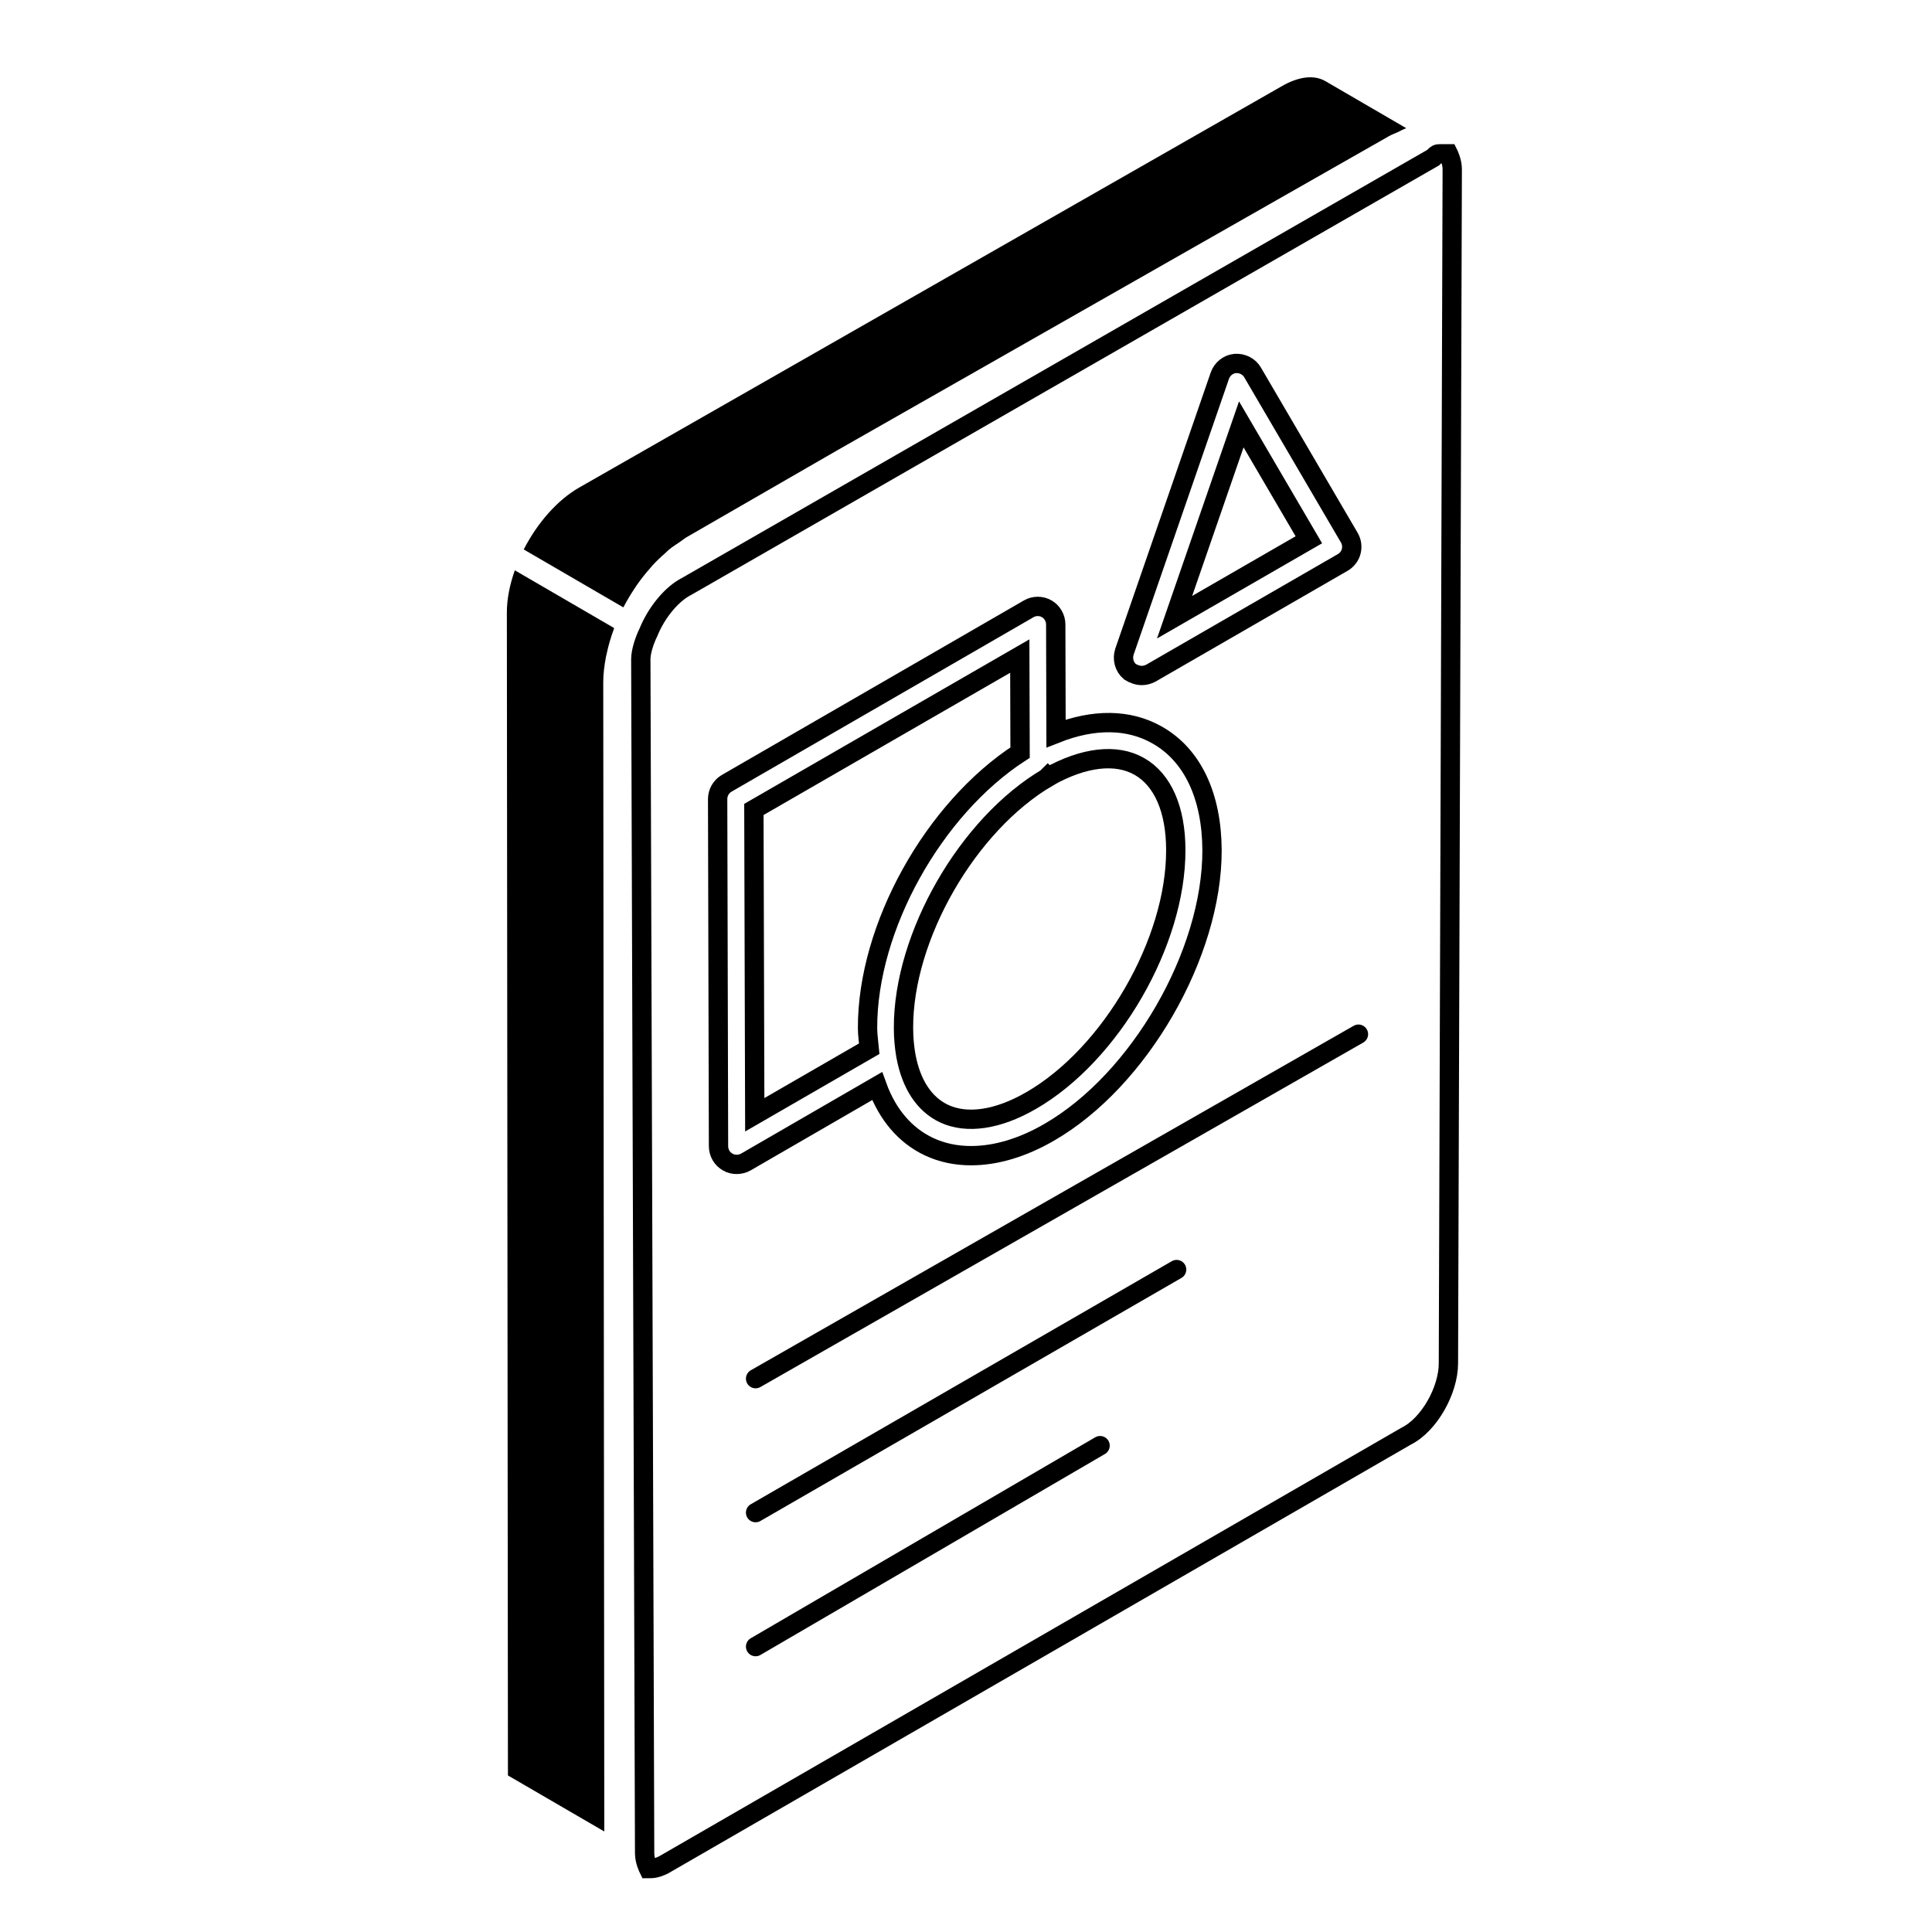
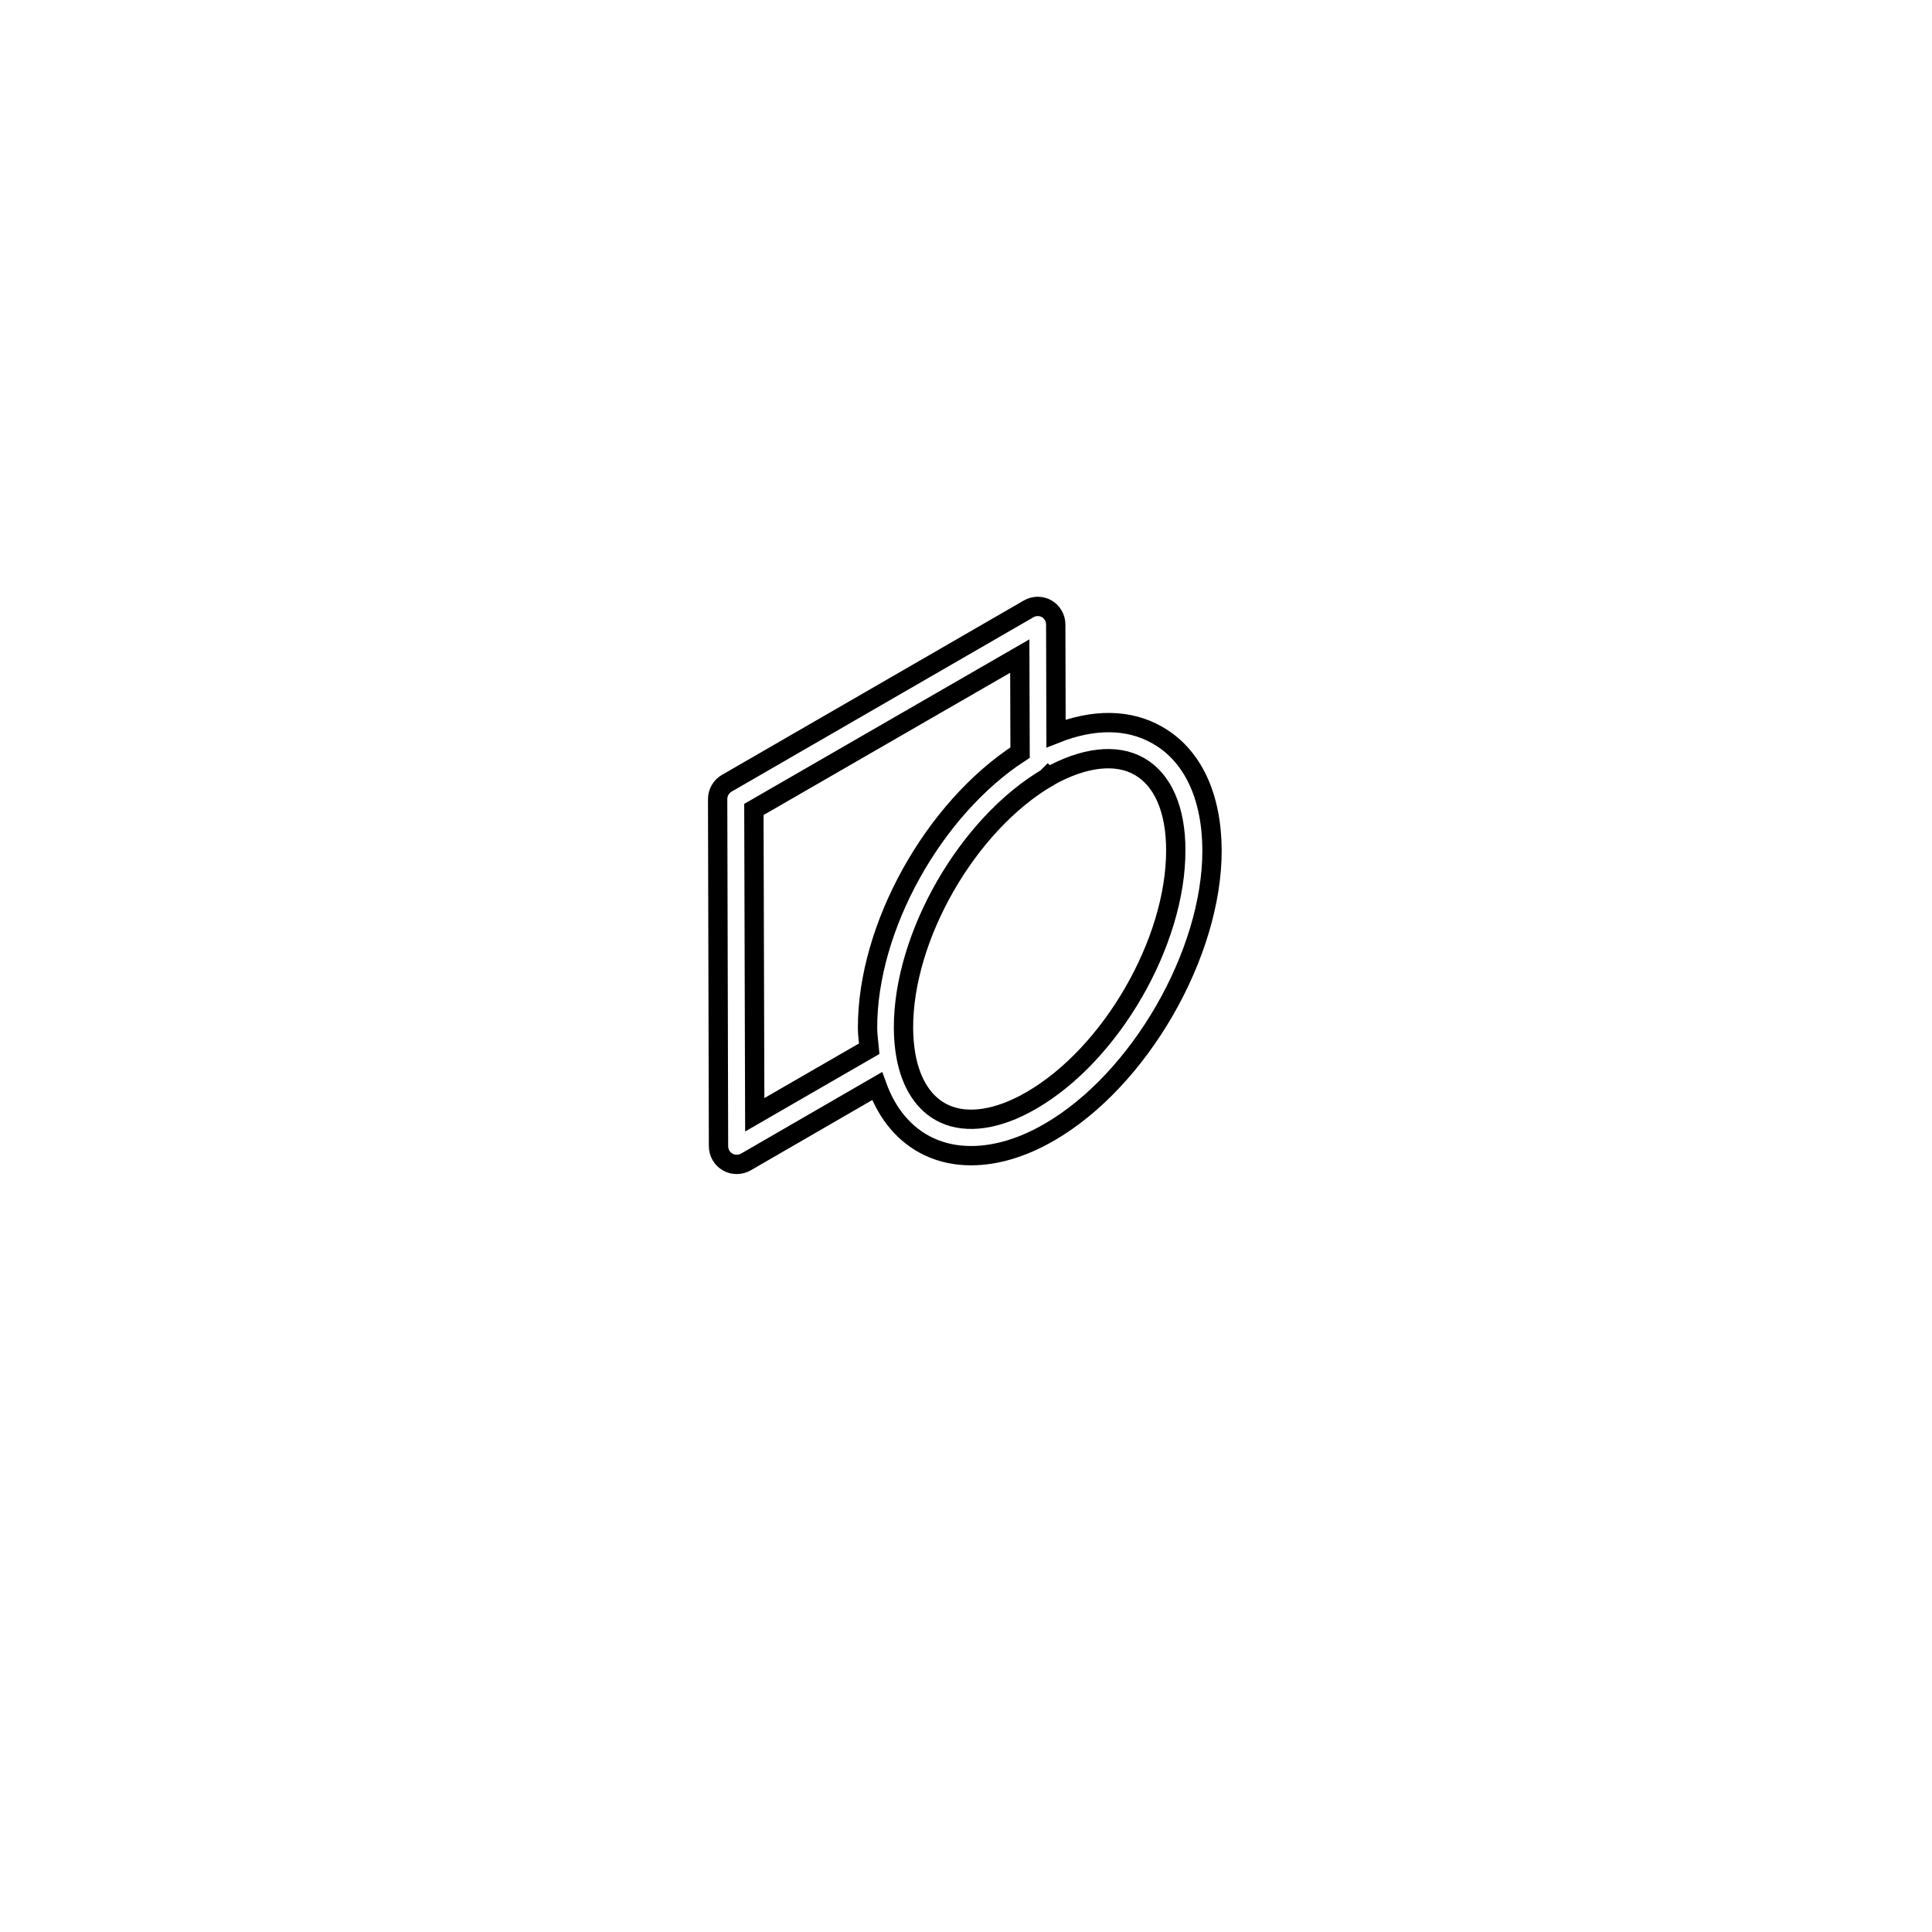
<svg xmlns="http://www.w3.org/2000/svg" width="100" height="100" viewBox="0 0 100 100" fill="none">
  <path d="M37.67 60.148C37.82 60.238 37.97 60.268 38.135 60.268C38.3 60.268 38.465 60.223 38.6 60.148L45.399 56.215C45.925 57.671 46.84 58.767 48.086 59.352C48.761 59.667 49.482 59.817 50.262 59.817C51.538 59.817 52.919 59.412 54.315 58.602C58.967 55.915 62.749 49.371 62.734 43.998C62.719 41.206 61.729 39.09 59.913 38.055C58.427 37.199 56.596 37.199 54.66 37.965L54.645 32.321C54.645 31.991 54.465 31.676 54.179 31.511C53.894 31.346 53.534 31.346 53.249 31.511L37.61 40.546C37.325 40.711 37.145 41.026 37.145 41.357L37.19 59.322C37.19 59.667 37.37 59.983 37.67 60.148ZM58.982 39.676C60.183 40.366 60.858 41.897 60.858 43.998C60.873 48.756 57.511 54.579 53.369 56.966C51.658 57.956 50.052 58.196 48.866 57.641C47.846 57.161 47.155 56.125 46.885 54.624C46.81 54.189 46.765 53.709 46.765 53.199C46.75 48.471 50.082 42.662 54.239 40.231L54.224 40.216L54.239 40.201L54.255 40.216C56.101 39.18 57.782 38.985 58.982 39.676ZM52.784 33.957L52.799 38.955C48.326 41.852 44.889 47.99 44.904 53.214C44.904 53.589 44.964 53.934 44.994 54.279L39.066 57.701L39.021 41.897L52.784 33.957Z" stroke="black" />
-   <path d="M59.102 34.963C59.267 34.963 59.417 34.918 59.567 34.843L69.503 29.11C69.713 28.989 69.878 28.779 69.938 28.539C69.998 28.299 69.968 28.044 69.833 27.819L64.835 19.279C64.655 18.964 64.294 18.784 63.934 18.814C63.574 18.844 63.259 19.099 63.139 19.444L58.201 33.732C58.081 34.108 58.186 34.513 58.486 34.768C58.681 34.888 58.891 34.963 59.102 34.963ZM64.249 21.965L67.746 27.939L60.797 31.946L64.249 21.965Z" stroke="black" />
-   <path d="M39.109 71.359L70.313 53.529M39.109 78.293L60.902 65.712M39.109 85.228L56.94 74.826" stroke="black" stroke-linecap="round" />
-   <path d="M32.295 31.383C32.475 31.04 32.674 30.71 32.891 30.391C32.916 30.355 32.938 30.317 32.963 30.281C33.181 29.97 33.414 29.676 33.662 29.397C33.693 29.361 33.722 29.322 33.753 29.287C33.978 29.042 34.215 28.818 34.459 28.606C34.519 28.553 34.576 28.491 34.637 28.441C34.82 28.291 35.013 28.169 35.204 28.042C35.321 27.963 35.434 27.866 35.553 27.797L43.32 23.317L71.883 7.053C72.037 6.964 72.187 6.914 72.339 6.844C72.489 6.774 72.641 6.686 72.788 6.635L68.607 4.203L68.604 4.202C68.02 3.858 67.205 3.956 66.311 4.481L29.973 25.239C28.868 25.871 27.822 27.046 27.109 28.44L32.262 31.437C32.272 31.418 32.285 31.401 32.295 31.383Z" fill="black" />
-   <path d="M31.787 32.508L26.647 29.519C26.372 30.294 26.23 31.051 26.235 31.738L26.291 91.897L31.278 94.797L31.224 35.32C31.222 34.894 31.279 34.456 31.361 34.016C31.373 33.952 31.39 33.888 31.404 33.824C31.492 33.409 31.613 32.997 31.764 32.586C31.774 32.559 31.777 32.534 31.787 32.508Z" fill="black" />
-   <path d="M75.168 8.755C75.168 8.359 74.97 7.962 74.97 7.962H74.772C74.772 7.962 74.772 7.962 74.574 7.962C74.376 7.962 74.376 7.962 74.178 8.161L35.545 30.349C34.753 30.746 33.96 31.736 33.564 32.727C33.366 33.123 33.168 33.718 33.168 34.114L33.366 95.926C33.366 96.322 33.564 96.718 33.564 96.718C33.762 96.718 33.96 96.718 34.357 96.52L72.791 74.331C73.98 73.737 74.97 71.954 74.97 70.567L75.168 8.755Z" stroke="black" />
</svg>